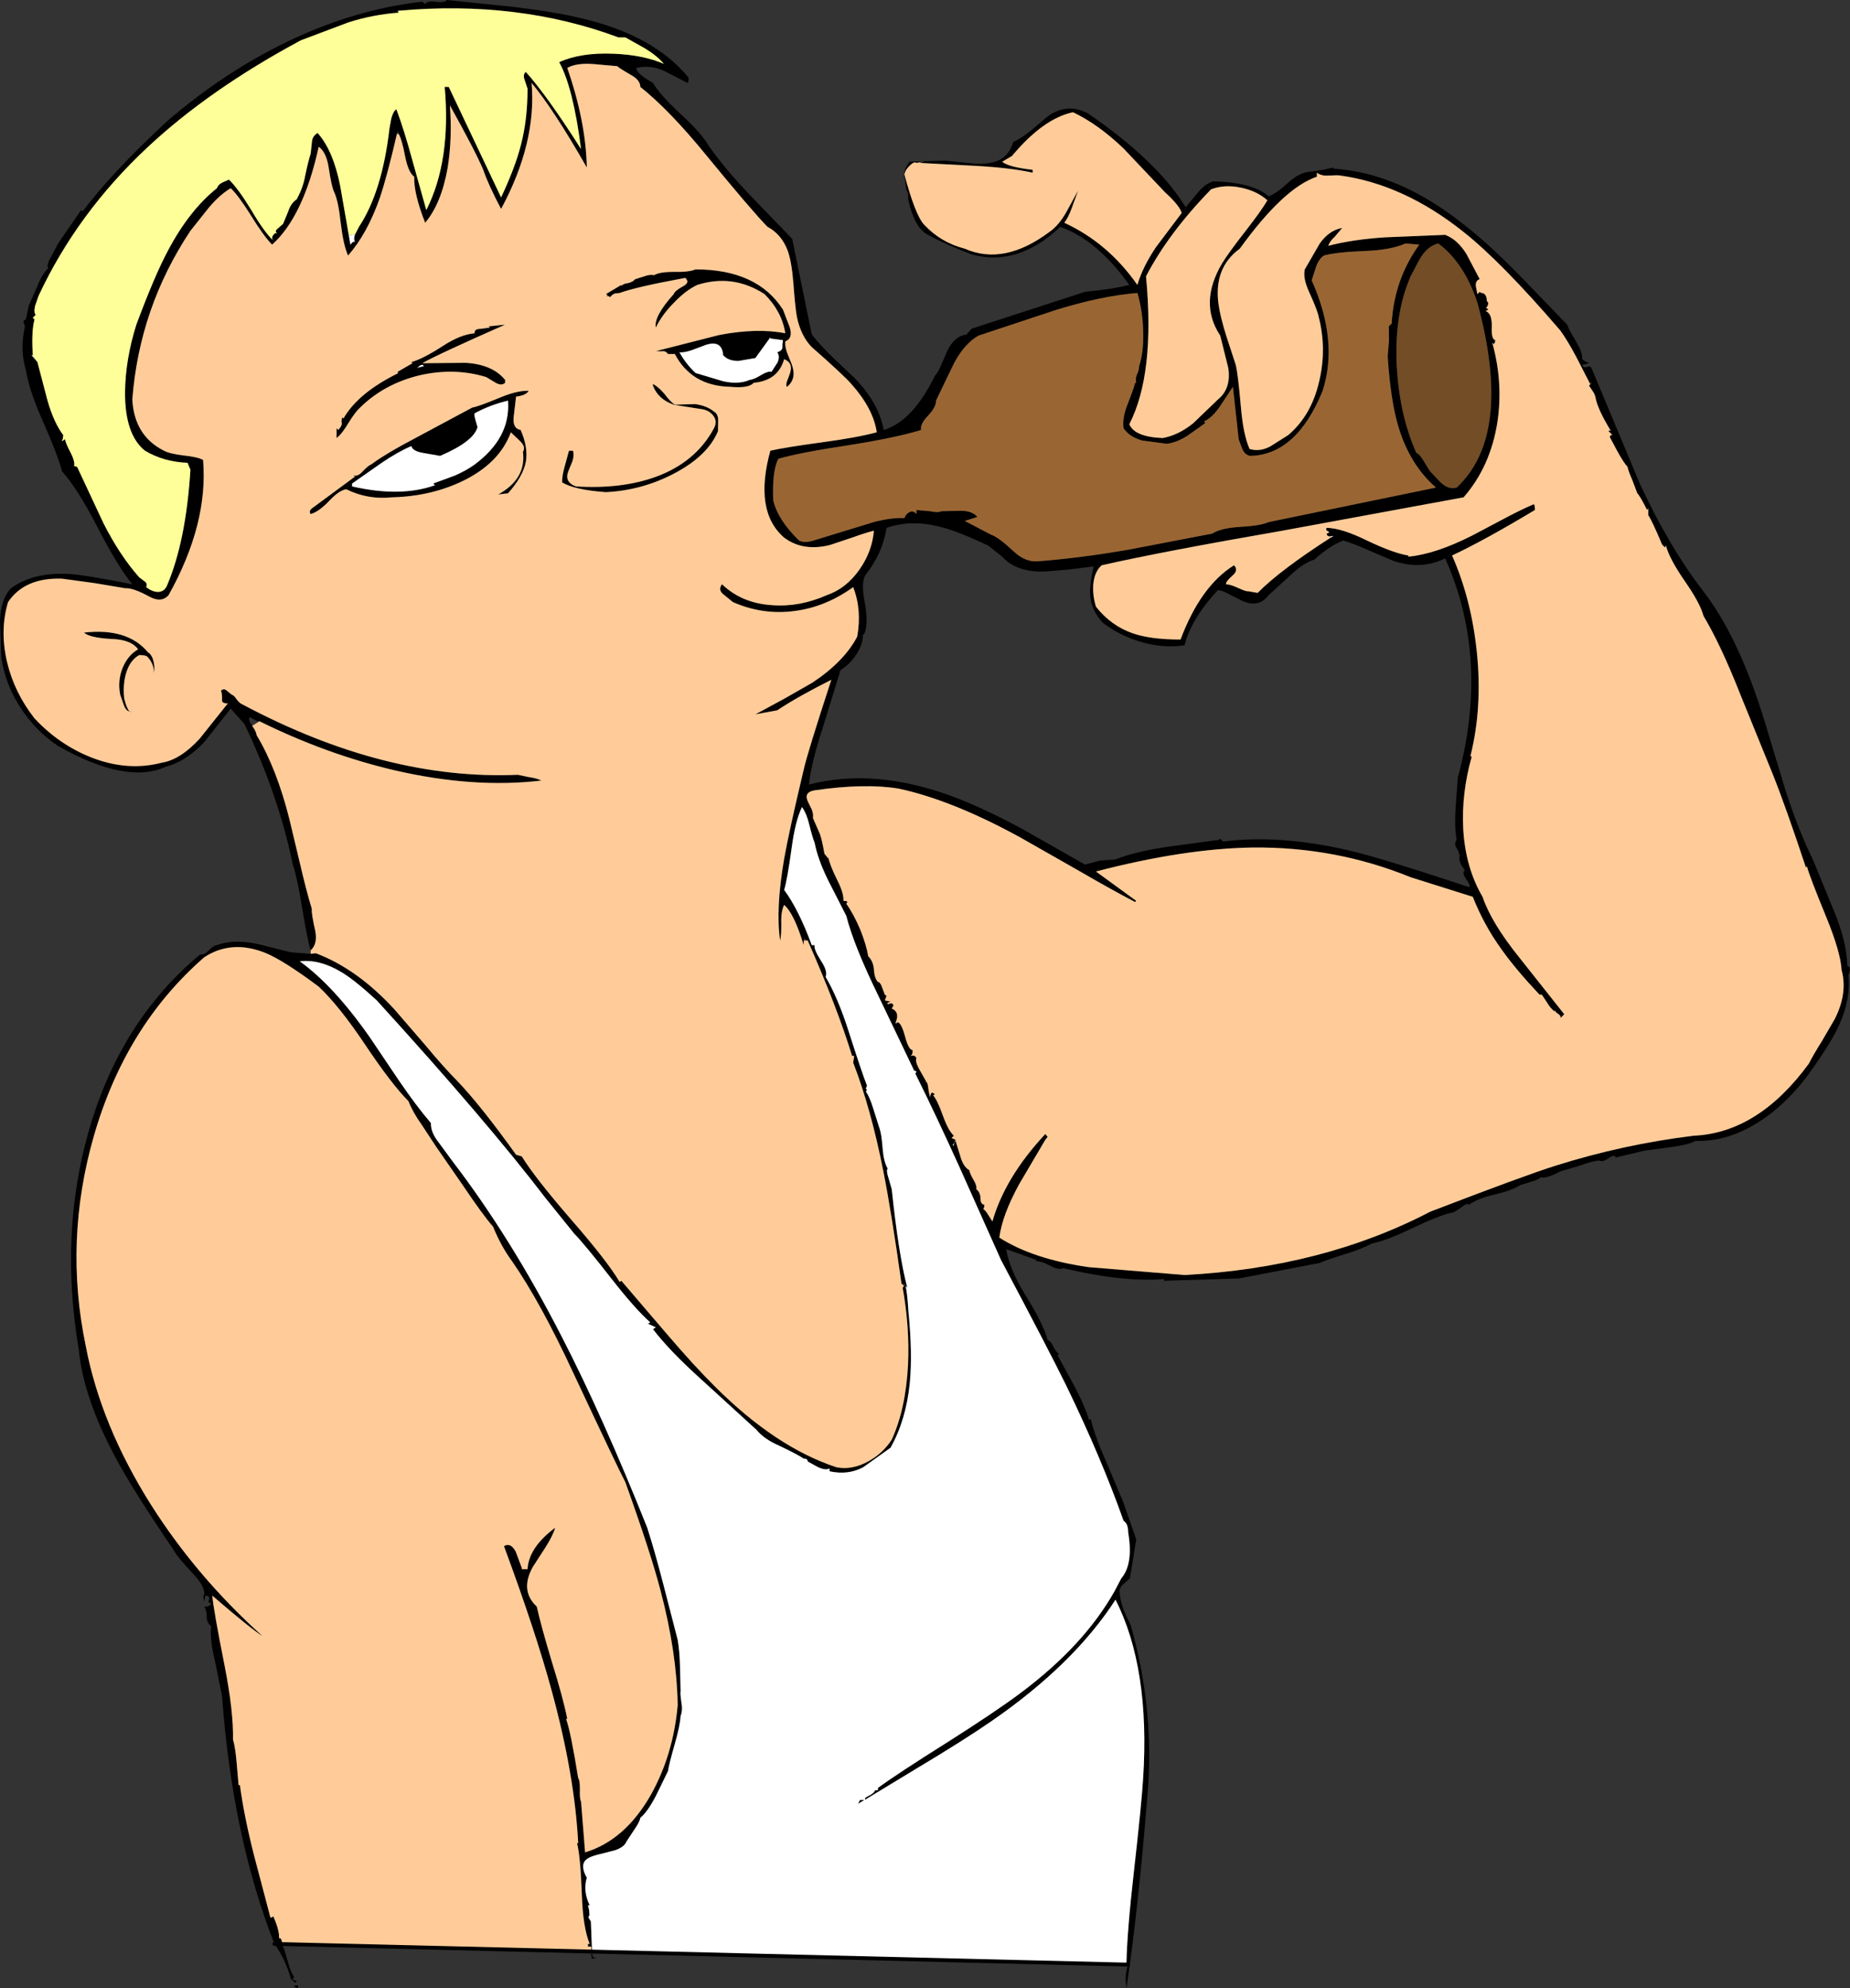
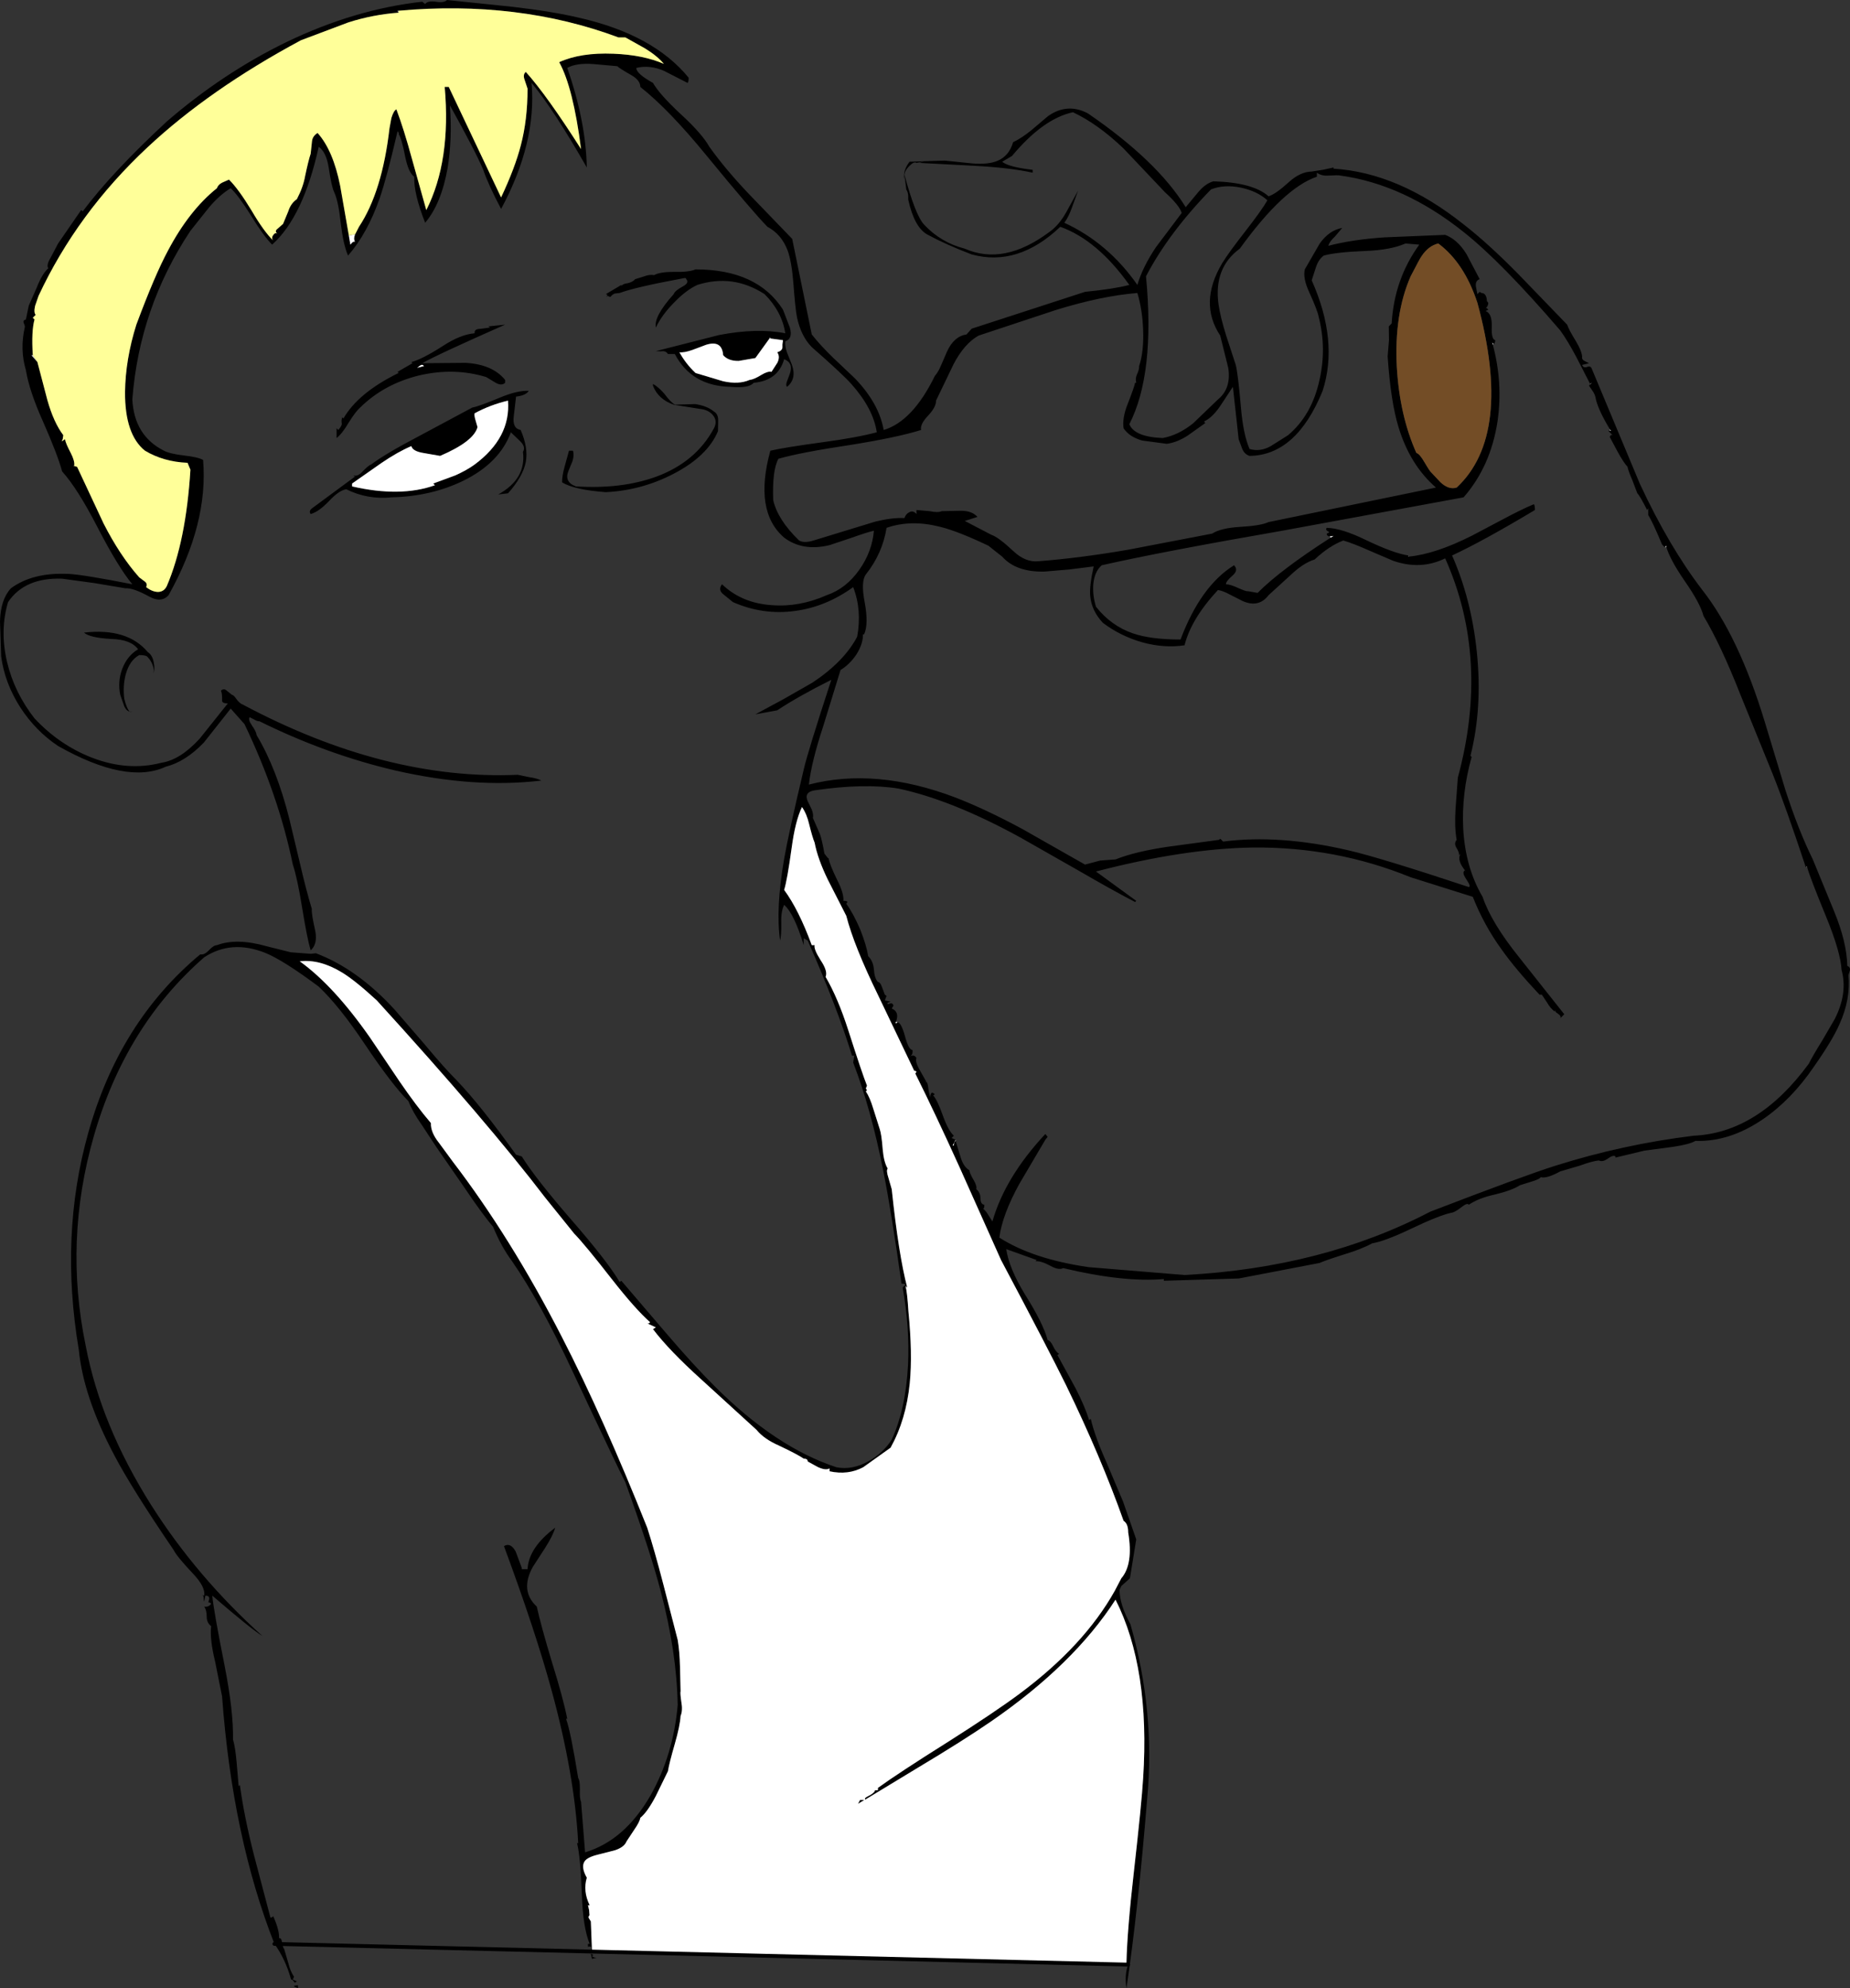
<svg xmlns="http://www.w3.org/2000/svg" height="518.1px" width="482.35px">
  <rect width="100%" height="100%" fill="#333333" stroke="none" />
  <g transform="matrix(1.0, 0.0, 0.0, 1.0, -71.35, -12.95)">
    <path d="M486.0 113.05 L486.4 112.7 485.95 113.0 482.35 106.0 Q480.1 101.75 478.15 99.05 462.85 81.25 452.95 73.4 437.4 61.0 420.85 58.7 420.3 58.55 417.75 58.7 415.9 58.85 414.7 57.95 L414.7 59.0 Q406.05 61.9 394.6 77.75 387.75 82.75 389.05 92.2 389.5 95.45 391.05 100.4 L393.55 108.05 Q394.15 110.5 394.9 119.15 395.5 126.2 397.15 129.95 399.85 130.75 402.6 129.25 L407.2 126.35 Q413.35 121.15 415.35 112.1 417.3 103.7 415.15 95.45 414.9 93.95 412.75 89.2 411.0 85.45 411.55 83.15 L415.45 76.4 Q417.9 72.95 421.3 72.35 L419.4 74.6 Q418.0 75.85 417.7 77.0 424.05 75.35 432.4 74.8 L448.15 74.15 Q451.35 75.35 453.7 79.15 L457.15 85.7 Q456.0 86.05 456.15 87.55 L456.55 89.6 457.15 89.0 457.6 89.3 Q458.65 89.3 458.95 90.65 L459.05 91.5 Q459.65 91.8 459.15 92.75 L458.7 93.35 458.95 93.2 459.4 93.65 458.7 94.0 Q460.4 94.65 460.3 98.05 460.15 101.35 461.2 101.6 461.2 102.35 460.75 102.65 L460.45 102.2 460.55 102.7 Q463.25 112.7 461.8 122.75 460.0 134.5 452.95 142.55 L405.4 151.3 Q374.55 156.65 358.6 160.25 356.7 161.9 356.4 165.25 356.2 168.1 357.1 171.05 361.05 176.05 366.75 178.0 371.4 179.6 379.15 179.6 384.4 165.65 393.1 160.25 394.3 161.5 392.8 162.85 390.9 164.5 391.0 165.2 392.1 165.2 394.35 166.25 396.4 167.15 396.7 167.0 L399.25 167.45 Q405.2 161.45 418.3 153.05 L419.05 152.6 418.05 152.75 Q417.25 152.65 417.25 152.0 418.2 151.7 417.7 151.45 416.85 151.1 417.25 150.5 421.15 150.55 427.75 153.8 434.8 157.15 438.55 157.7 L438.55 158.0 438.6 158.0 Q445.6 157.35 455.2 152.5 L463.15 148.3 Q468.0 145.7 471.25 144.35 471.55 144.5 471.55 145.85 458.2 153.85 449.95 157.7 454.95 169.0 456.4 182.8 457.9 197.35 454.75 209.9 L455.05 210.2 Q452.4 219.65 452.85 228.8 453.4 239.0 457.9 246.65 460.2 253.45 467.55 262.55 L479.2 277.25 478.15 278.3 Q478.5 277.75 477.55 277.1 476.65 276.55 476.85 276.15 L476.65 276.5 Q475.5 275.6 474.75 274.25 L473.35 272.15 472.75 272.15 Q466.45 265.45 462.85 260.35 458.25 254.0 455.35 246.65 L439.15 241.55 Q419.65 233.6 398.05 233.8 380.2 234.05 357.1 240.05 L367.6 247.7 367.3 248.0 Q361.6 245.05 352.45 239.75 L337.5 231.25 Q319.65 221.45 305.65 218.45 296.8 217.0 283.75 218.9 280.9 219.35 281.95 221.75 L283.0 223.9 Q283.5 225.25 283.3 226.1 L285.15 230.35 Q285.7 231.95 286.3 235.4 L287.05 236.35 Q287.35 236.8 287.35 236.45 287.65 238.25 289.65 242.3 291.4 245.75 291.25 247.7 292.2 247.7 292.3 248.0 L292.0 248.45 Q293.85 251.0 295.65 255.2 297.3 259.4 297.7 262.1 299.05 263.45 299.2 265.6 299.35 267.85 300.25 268.85 300.85 268.75 301.45 270.55 L302.05 272.15 302.5 272.45 302.05 273.65 303.55 273.95 302.8 274.25 Q302.55 274.75 303.15 274.55 304.05 274.1 304.3 275.0 L303.85 275.75 Q305.95 276.65 304.95 279.2 L304.9 279.35 304.9 279.65 305.35 279.35 Q306.3 279.35 307.3 282.95 308.25 286.55 309.25 286.55 309.45 287.65 308.65 288.25 309.65 287.6 310.3 288.65 309.9 289.4 310.9 291.35 L312.85 294.8 312.6 295.15 Q313.05 294.45 313.3 295.9 313.6 298.3 313.9 298.85 313.9 297.95 314.35 297.65 L314.7 297.8 315.1 298.1 314.65 298.4 Q315.7 299.5 317.2 303.7 318.6 307.6 320.05 308.9 L319.45 309.5 320.5 309.95 319.75 311.45 320.05 311.45 Q320.05 310.55 320.5 310.25 L321.75 314.3 Q322.5 317.0 324.1 317.9 324.15 318.65 325.2 320.45 326.1 321.95 325.9 322.85 326.95 323.6 327.0 325.3 327.0 326.75 328.0 326.9 328.0 327.85 327.7 327.95 328.45 328.55 329.05 329.6 L330.1 331.25 Q333.4 319.7 343.9 308.45 L344.5 309.2 343.9 309.95 337.15 321.4 Q332.7 329.45 331.9 335.45 340.65 341.05 355.2 343.15 L380.2 345.2 Q416.25 343.3 444.25 328.7 468.7 319.3 476.8 316.75 494.5 311.15 512.95 308.9 529.75 308.15 542.95 290.15 544.0 288.05 546.4 284.2 L549.75 278.45 Q553.15 271.7 551.5 265.7 551.25 261.05 547.5 251.9 543.1 241.2 542.5 238.8 L542.5 238.7 542.2 239.0 Q536.95 223.15 533.5 214.55 L525.1 193.9 Q520.0 180.95 515.5 173.45 514.65 170.15 510.6 164.35 506.75 158.75 505.8 155.45 L505.75 155.15 505.45 155.6 504.7 154.85 Q502.15 148.75 501.1 147.2 L501.1 145.4 500.8 145.85 Q498.9 142.1 498.25 141.5 L496.9 137.95 Q495.85 135.55 495.7 134.6 494.7 133.55 493.05 130.55 L491.05 126.8 Q491.35 126.1 491.8 126.35 L490.75 125.3 491.05 125.0 Q491.05 125.2 491.35 125.25 L491.15 124.9 Q488.2 120.05 487.45 117.05 487.3 115.9 486.7 115.0 L485.65 113.45 486.0 113.05 M307.15 58.4 L307.15 59.75 Q306.7 57.4 308.5 55.1 L312.55 54.95 317.7 54.8 325.0 55.55 Q329.1 55.85 331.45 54.85 334.45 53.6 335.5 50.0 337.65 49.0 340.3 46.85 L344.55 43.25 Q349.6 39.65 355.0 42.5 373.05 54.85 380.5 66.95 L383.7 63.1 Q385.6 60.8 387.7 60.2 398.05 60.5 402.1 64.1 403.95 63.55 407.4 60.4 410.4 57.7 413.35 57.65 L416.25 57.2 419.05 56.6 419.05 56.9 Q436.05 57.95 453.0 71.45 459.25 76.3 467.05 84.2 L479.95 97.55 Q480.4 98.9 482.2 101.8 483.7 104.3 483.85 105.8 483.7 106.6 484.45 107.0 L485.65 107.6 483.85 108.05 Q484.2 108.95 485.2 108.55 486.1 108.2 486.4 109.1 L498.9 139.0 Q506.5 155.35 515.2 166.7 524.65 178.75 531.4 200.8 L536.85 218.8 Q540.25 229.3 544.0 236.9 L549.55 250.4 Q552.85 258.4 553.0 264.65 553.9 265.0 553.65 265.9 L553.3 267.05 Q553.9 273.35 550.95 279.85 549.15 284.0 544.3 290.9 538.45 299.5 531.0 304.6 522.3 310.55 513.4 310.25 511.9 311.15 507.55 311.8 L500.05 312.8 492.55 314.6 492.55 314.3 Q492.0 313.85 490.65 314.8 489.25 315.85 488.2 315.35 486.55 315.5 483.25 316.7 L478.15 318.2 Q474.6 320.15 473.05 319.7 472.9 320.15 471.0 320.75 L467.65 321.8 Q465.55 323.15 461.2 324.2 456.85 325.15 454.3 326.9 454.0 326.3 452.55 327.4 450.7 328.9 449.65 329.0 446.35 329.75 439.15 333.2 432.4 336.4 429.1 336.95 426.4 338.45 421.75 339.85 416.7 341.45 415.45 342.05 L394.35 346.1 374.8 346.7 374.8 346.25 Q364.2 347.15 348.55 343.4 347.4 344.0 345.3 342.85 342.85 341.5 341.35 341.6 L341.65 341.3 333.7 338.45 Q334.45 343.45 338.55 350.2 343.3 357.7 344.5 362.15 345.25 362.3 345.9 363.7 346.65 365.3 347.5 365.75 L347.05 366.05 351.75 374.65 Q354.3 379.6 355.3 383.0 L355.75 382.7 Q356.8 387.2 359.7 393.7 L364.15 404.2 367.6 414.1 365.95 424.25 363.7 426.25 363.3 427.15 363.25 427.25 Q363.25 431.05 366.1 436.25 372.6 458.95 370.45 481.7 368.05 511.0 365.05 531.05 364.5 527.5 365.5 524.9 L365.05 524.45 Q365.25 515.9 367.0 500.6 369.0 482.95 369.4 476.35 371.25 447.65 362.2 429.8 351.25 446.75 329.65 461.6 322.45 466.55 310.65 473.6 L296.95 481.9 Q296.6 481.5 297.7 481.0 299.35 480.2 299.5 479.45 L300.25 479.45 300.25 478.85 Q305.4 475.1 318.45 466.9 330.75 459.1 337.2 454.3 354.0 441.8 362.0 427.5 L363.7 424.25 Q366.9 420.55 365.5 412.25 365.5 410.0 364.3 409.25 358.45 392.75 349.3 373.9 344.65 364.45 332.35 341.3 L321.55 317.15 Q315.25 303.25 310.0 292.7 L310.3 292.25 Q310.2 291.95 309.35 291.95 L309.7 291.95 300.3 272.3 Q294.0 259.4 292.0 251.6 L287.2 242.2 Q284.55 236.75 283.75 232.55 283.15 231.1 282.3 227.65 281.7 225.05 280.45 223.25 278.7 226.85 277.75 233.95 276.6 242.3 275.8 244.85 279.6 250.0 283.0 259.25 L283.75 259.25 Q283.45 260.2 285.3 263.15 287.25 266.05 286.6 267.5 289.8 272.95 292.5 281.35 296.25 293.05 297.4 295.85 L297.1 296.6 297.4 297.05 297.1 297.35 Q298.15 298.9 299.05 301.9 L300.7 307.1 Q301.2 308.5 301.5 312.5 301.8 315.85 302.8 317.45 302.35 317.95 303.0 319.9 L303.85 322.85 Q305.65 339.95 307.9 348.5 L307.45 348.05 Q307.9 349.75 308.2 354.65 309.3 365.75 308.55 373.4 307.6 382.9 303.55 390.2 L296.4 395.3 Q292.45 397.4 287.65 396.35 L287.65 395.6 Q286.6 396.2 284.5 395.2 L281.95 393.8 Q281.95 393.05 280.9 393.05 279.4 392.0 274.45 389.65 270.55 387.95 268.6 385.55 L254.35 372.55 Q245.8 364.85 241.6 359.3 L242.35 358.85 240.1 357.8 Q240.55 357.95 240.85 357.5 237.0 354.1 230.85 346.25 223.75 337.15 221.05 334.4 L213.55 325.1 Q198.3 305.15 169.6 273.65 163.9 268.4 160.5 266.35 154.75 262.85 149.5 263.45 158.35 269.8 167.8 283.3 L175.45 294.65 Q180.0 301.3 183.7 305.6 183.6 308.0 185.8 310.75 L189.4 315.65 Q204.55 335.45 217.8 361.25 228.55 382.1 240.1 411.05 241.95 416.75 244.3 425.8 L248.05 440.3 Q248.55 443.3 248.65 447.35 L248.8 453.65 Q248.65 454.15 249.0 456.5 249.4 458.65 248.8 460.1 248.65 462.65 247.3 467.35 245.8 472.55 245.5 474.5 L242.35 480.95 Q240.15 485.15 238.3 486.65 238.15 487.7 236.65 489.85 L234.7 492.8 Q234.1 494.3 231.7 495.1 L227.2 496.25 Q224.55 496.9 223.8 497.95 222.75 499.45 224.35 502.25 223.3 505.75 225.1 509.45 L224.65 509.45 224.95 510.7 225.05 512.05 Q224.7 512.35 224.85 512.75 L225.4 513.65 225.7 521.3 Q225.4 521.2 225.55 520.55 225.55 520.0 224.65 520.25 L224.65 519.5 225.1 519.5 Q223.35 515.3 223.05 506.6 222.7 496.75 221.8 493.25 L222.1 493.25 Q221.2 475.55 215.2 453.55 211.0 438.1 202.75 415.85 204.45 414.8 205.8 417.25 L207.4 421.55 207.4 421.85 208.9 421.85 Q209.2 416.2 216.1 411.05 215.55 413.05 213.55 416.2 L210.25 421.3 Q206.85 427.45 211.3 431.6 212.35 436.4 215.25 446.05 218.2 455.5 219.25 460.85 L218.95 460.85 218.95 460.9 Q220.15 464.15 222.1 476.3 222.55 476.8 222.55 479.2 222.45 481.7 222.85 482.45 L223.9 495.65 Q234.3 492.5 241.05 480.65 246.9 470.2 248.05 457.25 247.8 443.45 243.6 427.55 241.15 418.0 234.4 399.2 232.3 395.2 220.75 370.55 212.25 352.25 204.85 341.6 202.0 337.75 199.9 332.6 197.2 329.5 192.25 322.15 L185.05 311.75 181.3 306.05 Q178.95 302.75 177.85 299.9 173.5 295.55 166.5 285.1 159.85 275.15 154.45 270.05 145.2 263.15 140.5 261.25 131.7 257.75 124.6 262.4 104.05 280.3 95.8 309.05 88.0 336.25 93.7 363.65 97.65 384.4 110.8 405.2 122.65 423.85 139.75 439.25 137.05 437.65 126.7 428.75 127.05 432.65 129.9 446.95 132.25 458.9 132.1 466.25 132.7 468.25 133.05 472.25 L133.55 478.1 133.6 478.4 133.9 478.1 Q134.95 486.05 137.55 496.3 L141.85 512.6 Q142.15 512.75 142.6 512.3 144.25 516.05 144.1 518.0 144.7 517.9 144.85 518.95 L144.95 519.55 Q145.15 520.5 145.45 520.85 L146.55 524.6 Q147.05 526.65 148.0 528.05 L147.7 528.8 148.75 529.25 148.35 529.55 Q148.15 529.6 148.0 529.4 147.6 528.7 147.25 528.8 145.75 523.4 142.9 519.5 131.95 491.65 129.25 455.0 L127.45 446.0 Q126.0 440.05 126.4 436.7 125.25 435.8 125.25 434.3 125.25 432.55 124.6 431.6 125.8 431.8 126.4 430.85 125.95 430.4 125.65 430.55 L125.85 429.85 Q126.15 428.75 124.9 428.75 L124.6 430.25 Q124.45 430.1 124.45 429.35 124.45 428.8 124.1 428.6 L124.6 428.75 Q124.95 426.5 121.75 423.1 117.45 418.55 116.65 416.9 105.75 400.9 101.25 392.35 93.1 377.05 91.9 364.7 86.85 334.85 94.35 308.2 102.45 279.2 123.55 261.65 124.6 261.85 125.8 260.6 127.05 259.25 127.9 259.25 133.05 257.3 140.95 259.55 L147.15 261.1 152.35 261.5 152.45 261.5 153.7 261.35 Q164.55 265.45 174.25 276.05 L182.2 285.25 Q187.15 291.2 190.45 294.5 196.65 300.95 205.9 313.85 L207.4 314.3 Q210.85 319.9 220.35 330.85 229.75 341.65 232.9 347.0 L233.35 346.7 244.9 360.2 Q252.25 368.8 257.7 374.2 273.6 390.1 289.45 395.3 293.55 396.1 297.85 393.7 301.6 391.6 303.85 388.1 307.5 380.15 308.1 368.65 308.55 358.7 306.7 348.5 L307.05 348.1 307.45 347.75 Q307.35 347.45 306.4 347.45 303.75 328.6 301.65 318.1 298.45 301.9 293.8 289.85 L294.05 288.15 294.1 288.05 293.5 288.05 Q289.65 275.5 281.95 258.05 L280.9 257.45 280.9 258.05 280.9 259.25 Q278.4 251.0 275.8 248.75 274.95 250.45 275.05 253.45 275.1 256.75 274.75 258.05 273.55 249.85 275.8 236.75 277.0 229.9 280.9 213.5 281.85 209.2 288.1 190.1 279.4 194.45 274.0 198.05 L268.3 199.1 275.7 195.1 283.15 190.85 Q291.45 185.35 294.85 178.85 296.1 171.85 293.8 165.95 286.65 171.1 278.65 172.15 270.3 173.3 262.45 169.85 L260.05 167.9 Q258.45 166.7 259.6 165.2 264.75 170.15 272.65 170.65 279.75 171.2 286.9 168.05 292.0 166.3 295.45 161.35 298.75 156.65 299.2 151.25 297.25 151.7 293.5 153.05 L287.65 155.0 Q280.65 156.7 275.8 153.05 267.85 146.2 272.2 130.4 275.85 129.55 285.75 128.2 294.7 127.0 299.95 125.6 299.05 119.45 293.35 113.05 291.1 110.5 283.0 103.4 280.2 100.55 279.15 95.65 278.7 93.4 278.2 86.65 277.75 81.05 276.7 78.2 275.1 74.0 271.45 72.05 267.6 68.15 255.45 53.35 245.85 41.6 238.3 35.6 238.3 33.85 235.9 32.5 232.75 30.7 232.3 30.2 L226.15 29.65 Q221.65 29.3 219.25 30.65 224.1 44.6 224.35 56.6 215.8 41.6 209.95 34.55 211.3 50.15 202.0 67.4 198.6 60.95 197.35 57.2 195.25 52.25 188.65 40.4 189.3 49.15 188.05 56.75 186.4 66.05 182.2 71.0 179.2 63.4 179.35 59.0 177.85 57.95 177.0 53.8 176.1 49.1 175.3 47.9 175.45 47.6 175.0 47.15 L174.85 47.8 Q172.2 59.2 170.35 64.6 167.1 73.85 162.1 79.55 160.9 76.9 160.2 71.2 159.6 65.45 158.5 63.05 157.8 61.7 157.05 56.6 156.4 52.55 154.45 51.2 150.45 69.4 142.3 76.7 140.1 74.5 136.75 69.05 133.45 63.8 131.5 62.0 128.7 63.65 125.85 67.0 L121.0 73.1 Q107.7 93.1 105.85 117.05 106.35 126.5 114.1 130.4 115.6 131.2 119.35 131.65 122.95 132.05 124.3 132.8 125.7 149.45 115.3 168.05 113.4 170.15 110.25 168.4 106.05 166.1 104.05 166.25 L96.0 164.9 87.55 163.75 Q77.8 163.4 73.45 169.85 71.25 177.25 73.2 185.5 75.1 193.45 80.35 200.15 86.85 207.1 95.35 210.4 104.7 214.0 113.5 211.7 118.35 210.95 123.4 205.45 L130.75 196.25 Q129.15 196.25 129.25 195.4 129.3 193.6 128.95 192.95 129.7 192.2 130.5 192.95 L131.8 194.0 Q132.3 194.05 133.05 195.2 133.9 196.3 134.65 196.55 171.85 216.35 206.35 214.85 L209.25 215.45 Q211.35 215.75 212.5 216.35 194.95 218.45 174.3 213.7 156.4 209.5 139.0 200.9 138.45 200.95 137.65 200.45 L136.45 199.85 Q136.0 200.45 136.95 201.85 L137.1 202.1 Q138.15 203.55 138.25 204.5 143.5 213.25 146.8 226.4 L149.5 237.7 Q151.15 244.85 152.65 249.8 152.5 250.9 153.55 255.55 154.2 258.95 152.35 260.6 151.45 257.6 150.15 249.65 148.9 241.85 147.7 238.25 143.95 220.1 135.1 201.65 L131.5 197.6 124.5 206.45 Q119.7 211.45 114.55 212.75 104.4 217.45 86.5 207.35 80.65 203.45 76.65 197.3 72.55 190.9 71.65 183.95 L71.35 174.85 Q71.5 169.15 74.2 166.25 79.9 162.05 89.25 162.5 93.1 162.7 105.85 165.2 102.15 160.75 96.7 150.2 91.5 140.15 87.55 135.8 86.4 131.5 82.5 122.65 79.0 114.85 78.1 109.4 76.5 104.0 77.8 98.3 77.95 98.05 77.55 97.15 77.25 96.4 78.1 96.2 L78.85 92.6 80.95 87.85 Q82.3 84.35 83.95 82.85 83.35 82.1 84.6 80.0 L86.5 76.4 92.5 67.7 92.95 68.0 Q100.45 57.95 114.85 44.6 129.45 32.0 145.95 23.95 163.8 15.35 181.45 13.4 L182.2 14.0 Q182.85 13.1 184.95 13.4 187.15 13.75 187.9 12.95 L205.2 14.75 Q215.5 15.95 222.45 17.6 241.75 22.0 250.9 33.2 250.9 34.4 250.6 34.55 L244.45 31.4 Q240.7 29.8 237.25 30.65 237.25 32.15 241.6 34.55 243.3 37.55 248.85 42.7 254.4 47.8 256.3 51.2 260.5 57.1 266.8 63.7 L277.9 75.2 283.0 100.1 Q285.1 102.8 288.55 106.15 L294.25 111.55 Q300.55 118.1 301.75 125.0 309.3 122.75 315.1 110.9 316.0 109.9 316.8 107.95 L318.25 104.6 Q320.05 100.6 323.35 100.1 L324.7 98.6 354.25 89.0 Q361.8 88.25 365.8 87.2 357.45 75.5 347.8 72.05 336.75 82.55 324.7 79.25 318.0 76.7 313.2 74.1 309.75 72.25 308.15 64.95 L308.15 64.05 Q308.1 62.95 307.65 62.35 L307.15 58.4 Q310.0 69.05 312.3 71.5 316.65 76.15 322.9 77.75 333.1 82.25 344.95 73.4 347.35 71.75 349.3 68.35 L352.45 62.6 350.85 67.0 Q349.95 69.55 348.85 71.0 360.25 76.25 367.9 87.2 369.25 82.55 372.75 77.35 L379.45 68.45 Q378.9 66.5 375.1 63.05 L364.3 51.65 Q357.6 45.25 351.1 42.2 343.35 43.85 335.2 53.6 L332.65 55.1 Q334.35 56.5 340.6 57.2 L340.6 57.95 Q334.75 56.65 325.3 56.15 L311.05 55.4 312.2 55.05 310.3 55.4 Q309.7 54.95 308.5 56.15 307.35 57.25 307.15 58.4 M414.45 82.6 L413.35 86.0 Q420.4 101.8 416.2 114.8 409.35 131.6 397.15 131.75 395.85 131.35 395.25 129.95 L394.3 127.4 393.85 123.2 392.8 113.75 389.4 118.9 Q387.3 121.9 385.3 122.75 L385.6 123.2 380.95 126.5 Q378.1 128.3 375.55 128.6 L369.15 127.75 Q365.8 126.8 364.3 124.55 363.9 121.85 365.4 118.15 367.15 113.65 367.3 112.7 L367.6 112.7 Q367.3 111.65 367.8 110.5 368.4 109.25 368.35 108.35 369.6 104.65 369.4 99.05 369.25 93.85 367.9 89.3 358.6 90.05 346.75 93.7 L326.5 100.4 Q322.75 102.5 319.95 107.9 L315.4 117.35 Q315.45 119.0 313.3 121.3 311.2 123.5 311.5 125.0 305.25 126.95 293.05 128.9 280.05 130.85 274.3 132.5 272.65 135.55 272.95 143.3 274.15 148.45 279.7 153.8 281.05 154.55 283.45 153.8 L299.65 148.85 Q304.05 147.8 307.15 147.95 307.6 146.8 308.4 146.45 309.4 145.85 310.3 146.9 L310.3 145.85 313.75 146.15 Q315.9 146.6 316.9 146.15 L321.75 146.05 Q324.75 146.0 326.2 147.65 L322.9 148.7 329.8 152.3 Q331.65 152.9 335.55 156.55 338.7 159.55 342.1 159.2 353.05 158.35 365.5 156.2 L387.4 152.0 Q389.65 150.55 394.65 150.25 400.05 149.95 402.1 149.0 L445.75 140.0 Q439.0 134.15 436.0 124.3 433.95 117.65 433.15 105.8 L433.5 101.6 433.45 98.0 434.2 97.25 Q434.85 85.75 441.4 76.7 L437.8 76.4 Q433.95 78.1 427.35 78.35 419.7 78.65 416.5 79.55 415.15 80.5 414.45 82.6 M442.0 79.7 Q441.6 80.2 439.15 84.95 434.8 94.85 435.55 108.7 436.3 121.3 440.65 131.0 441.45 131.15 442.75 133.4 444.15 135.8 444.55 136.1 L446.95 138.65 Q449.1 140.65 451.15 140.0 465.9 126.25 456.55 91.85 453.1 81.4 446.35 76.4 443.8 77.0 442.0 79.7 M401.8 65.15 Q399.15 62.75 394.9 61.85 390.55 60.95 387.1 62.3 376.0 73.7 370.15 84.95 372.55 110.3 365.8 123.5 367.15 126.8 374.5 127.1 378.6 126.35 382.45 123.25 L388.9 117.05 Q392.4 114.2 391.6 108.85 L389.5 100.4 Q383.85 91.9 390.0 81.55 391.75 78.7 396.1 73.15 400.3 67.75 401.8 65.15 M355.6 168.25 Q355.35 165.8 356.5 160.55 L350.1 161.35 343.6 161.9 Q336.25 162.05 332.65 158.0 L329.05 155.15 Q320.95 151.3 316.35 150.2 308.8 148.3 302.5 150.5 301.45 157.15 297.1 162.65 295.75 164.5 296.8 169.9 297.85 175.6 296.65 178.25 L296.35 178.25 Q296.4 180.65 294.7 183.4 292.95 186.05 290.5 187.55 L286.0 202.15 Q282.9 211.55 282.25 217.4 299.7 212.9 320.4 220.75 328.2 223.75 337.95 229.0 L354.25 238.25 358.2 237.2 362.2 236.9 Q367.35 234.85 375.85 233.6 L389.2 231.8 389.5 231.5 390.25 232.25 Q404.95 230.35 423.0 234.55 431.4 236.5 454.3 244.1 454.9 243.95 453.9 242.45 452.8 240.8 452.95 240.5 452.8 240.2 453.25 239.75 L453.55 240.05 Q451.05 237.1 452.2 235.4 L451.75 235.85 Q451.9 235.15 451.05 233.8 450.4 232.7 451.15 231.8 450.55 228.7 450.85 223.75 L451.45 215.6 Q459.85 184.6 448.15 158.45 441.75 161.6 434.5 159.05 L428.2 156.35 Q424.15 154.55 421.6 153.8 417.9 155.2 414.1 158.75 411.15 159.65 407.8 162.85 L402.1 168.05 Q399.55 171.4 395.4 169.6 L392.05 167.9 Q390.1 166.85 388.9 166.7 381.9 174.25 380.2 181.1 374.95 181.9 369.25 180.35 363.55 178.75 358.9 175.25 355.95 172.1 355.6 168.25 M249.05 85.55 Q237.15 87.75 232.9 89.3 L231.6 89.45 Q230.85 89.8 230.5 90.35 L229.75 90.05 229.35 90.35 229.5 90.2 Q229.95 89.65 229.3 89.6 L233.35 87.2 233.35 87.5 Q233.7 86.9 235.0 86.75 236.35 86.45 236.95 85.7 L239.2 85.0 Q240.75 84.4 241.9 84.65 243.3 83.8 247.0 83.8 250.95 83.9 252.7 83.15 268.8 83.15 275.5 93.65 L277.3 98.35 Q278.1 101.2 276.1 101.9 275.95 103.15 276.6 104.95 L277.8 107.95 Q279.15 111.65 276.55 113.75 276.15 113.35 276.55 112.3 L277.3 110.3 Q278.25 107.5 275.8 106.55 274.2 112.15 267.85 112.7 266.65 114.2 261.7 113.75 251.65 113.5 247.3 105.2 L245.5 105.2 Q244.95 104.3 243.75 104.5 L242.35 104.45 258.85 100.25 Q268.75 98.35 276.1 99.8 275.2 94.1 270.7 89.6 262.45 84.25 253.15 87.2 250.15 88.6 247.0 91.9 243.9 95.05 242.35 98.3 241.75 95.45 247.0 89.6 247.3 88.7 249.45 87.55 251.1 86.65 250.3 85.7 L250.2 85.75 Q250.45 85.4 249.85 85.4 L249.05 85.55 M163.95 74.0 L164.95 72.05 Q171.0 62.9 172.9 46.4 L173.4 43.7 Q174.0 41.75 174.7 41.45 176.65 46.6 178.8 54.5 L182.5 67.7 Q189.0 54.85 187.3 35.6 L188.35 35.6 202.0 64.4 Q205.65 56.65 207.15 50.8 208.9 44.15 208.9 36.05 L208.15 33.8 Q207.6 32.35 208.45 31.7 213.9 37.75 222.85 51.8 220.8 35.75 217.15 29.15 222.75 26.6 231.3 26.95 239.05 27.25 244.45 29.6 242.7 27.5 239.5 25.55 L234.4 22.7 232.6 22.7 Q206.45 12.95 175.25 15.75 L175.0 15.8 175.3 16.25 Q168.55 16.75 162.15 18.8 L149.8 23.45 Q125.95 36.25 109.8 51.35 91.45 68.5 81.4 90.05 L80.5 92.65 Q80.1 94.4 80.65 95.0 L79.9 95.75 80.35 96.2 Q79.5 99.25 79.9 105.5 79.6 105.65 79.3 105.2 L81.1 107.3 83.7 117.2 Q85.35 123.05 87.85 126.35 L87.7 127.4 87.45 127.85 87.55 127.9 88.3 127.4 Q88.45 128.45 89.8 131.0 90.9 133.15 90.7 134.3 L90.4 134.3 91.45 134.6 98.35 149.35 Q102.6 157.7 107.65 163.4 L109.05 164.45 Q109.9 165.05 109.45 165.95 111.0 167.15 112.5 167.2 114.1 167.2 114.85 165.65 119.85 154.0 121.0 135.35 L120.25 133.55 Q114.0 133.3 109.15 130.4 103.9 126.2 103.95 115.15 104.05 106.6 106.9 97.55 111.75 84.55 115.15 78.25 120.7 67.75 127.9 62.0 128.2 61.1 129.25 60.55 L131.05 59.75 Q133.5 62.15 136.9 67.75 140.15 73.3 142.6 75.65 142.0 75.0 142.6 74.2 143.1 73.45 143.65 73.85 142.95 73.25 143.55 72.7 L145.15 71.3 146.5 68.05 Q147.15 65.95 148.75 64.85 150.4 61.7 150.9 58.85 151.75 54.8 152.35 53.0 L152.7 49.75 Q152.85 48.4 154.15 47.6 158.2 52.1 160.05 61.4 L162.3 74.3 162.7 76.7 163.2 76.15 Q163.5 75.85 163.9 75.95 163.45 75.1 163.95 74.0 M175.0 109.85 L178.9 107.6 178.6 107.3 Q181.45 106.55 186.75 103.15 191.4 100.1 195.1 99.8 194.95 98.65 196.6 98.65 L199.15 98.3 198.7 98.0 203.05 97.55 Q185.05 105.5 181.45 107.6 L192.75 107.5 Q199.75 107.9 203.05 111.95 L203.05 112.7 Q202.05 113.65 200.35 112.55 L198.1 111.2 Q189.7 108.65 180.55 110.8 171.45 113.05 165.25 119.15 164.05 120.2 162.25 123.1 160.5 126.05 159.1 127.1 L159.1 124.55 159.55 125.0 Q160.6 123.8 160.45 123.25 160.3 122.45 160.6 121.7 L160.9 122.0 Q164.7 115.35 175.15 110.2 L175.3 110.15 175.0 109.85 M241.6 113.0 Q243.0 113.75 244.6 115.6 246.15 117.7 247.3 118.4 L252.6 118.25 Q255.7 118.7 257.5 120.2 258.6 120.8 258.6 122.5 L258.55 125.3 Q255.85 131.8 247.0 136.4 238.65 140.75 229.3 141.2 221.1 140.6 217.9 138.65 217.9 136.9 218.55 134.6 L219.7 130.4 220.75 130.4 Q221.1 131.6 220.6 133.15 L219.55 135.7 Q218.4 138.55 221.5 139.7 233.35 140.45 242.35 137.2 252.75 133.4 257.5 124.55 258.45 122.75 257.35 121.3 256.35 119.95 254.5 119.6 L247.15 118.45 Q242.95 117.05 241.6 113.45 L241.6 113.0 M205.9 116.3 L205.3 121.45 Q204.9 124.6 207.1 125.0 209.1 129.55 208.45 133.3 207.7 137.15 203.8 141.5 L201.25 141.8 Q208.6 137.75 207.7 130.7 208.5 129.4 206.95 127.9 L204.55 125.6 Q201.6 133.6 192.1 138.25 183.75 142.3 173.5 142.55 167.2 143.2 161.65 140.45 159.85 140.65 157.2 143.45 154.45 146.35 152.35 146.9 151.8 146.15 152.65 145.45 L163.9 137.15 163.45 136.85 Q164.65 137.2 165.9 135.8 167.5 134.15 168.1 134.0 171.9 131.15 180.4 126.7 L194.5 119.15 Q196.2 118.85 201.6 116.6 206.25 114.65 209.2 114.8 208.5 116.0 205.9 116.3 M275.35 102.7 L275.5 101.6 272.2 101.15 272.2 100.85 268.3 106.25 263.95 107.0 Q261.25 107.05 259.9 105.5 259.6 101.5 255.45 102.8 L251.85 104.15 Q249.7 104.9 248.5 104.75 250.15 107.75 252.7 110.15 L259.9 112.3 Q263.95 113.2 266.8 111.95 267.9 111.85 269.85 110.65 271.6 109.6 272.5 109.85 L274.05 107.45 Q274.8 105.85 274.0 104.75 275.25 104.35 275.35 103.55 L275.35 102.7 M180.1 108.8 L181.9 108.35 Q181.5 107.8 180.9 108.2 L180.1 108.8 M195.1 120.65 Q194.95 121.15 195.3 122.35 L195.85 124.25 Q194.85 128.0 186.1 131.75 L181.8 131.0 Q178.95 130.55 178.6 129.2 175.05 130.7 170.8 133.6 L163.15 138.95 163.15 139.7 Q175.75 142.6 184.75 139.4 L184.3 138.95 190.0 136.85 Q193.05 135.5 195.1 134.0 204.55 127.0 203.8 117.35 199.15 118.45 195.1 120.65 M93.25 177.8 Q104.55 176.5 109.9 182.9 111.1 183.65 111.45 185.65 111.8 187.45 111.35 188.4 111.6 187.75 111.25 186.55 110.8 185.15 109.9 184.25 109.6 183.65 107.65 183.65 105.1 185.05 104.1 188.8 103.35 191.75 103.75 195.05 104.35 197.45 105.1 198.35 L105.85 198.35 Q104.55 198.7 103.75 197.0 L102.7 194.0 Q102.0 190.55 103.2 187.3 104.5 183.85 107.35 182.15 105.55 179.6 100.35 179.45 94.75 179.15 93.25 177.8 M142.9 519.5 L144.95 519.55 142.9 519.5 M295.6 482.0 L296.7 482.0 295.05 483.0 295.6 482.0 M225.7 522.65 Q226.0 523.1 226.9 523.1 L225.7 523.4 225.4 522.05 226.05 522.4 225.7 522.65 M149.05 530.3 L149.05 531.05 148.0 530.6 Q148.0 530.4 148.35 530.35 L148.4 530.35 149.05 530.3" fill="#000000" fill-rule="evenodd" stroke="none" />
    <path d="M485.95 113.0 L486.4 112.7 486.0 113.05 485.95 113.0 M491.15 124.9 L491.35 125.25 Q491.05 125.2 491.05 125.0 L491.15 124.9 M505.45 155.6 L505.75 155.15 505.8 155.45 505.45 155.6 M542.2 239.0 L542.5 238.7 542.5 238.8 542.2 239.0 M320.5 310.25 Q320.05 310.55 320.05 311.45 L319.75 311.45 320.5 309.95 320.5 310.25 M305.35 279.35 L304.9 279.65 304.9 279.35 304.95 279.2 305.35 279.35 M438.6 158.0 L438.55 158.0 438.55 157.7 438.6 158.0 M418.05 152.75 L419.05 152.6 418.3 153.05 418.05 152.75 M460.55 102.7 L460.45 102.2 460.75 102.65 460.55 102.7 M365.5 524.9 L225.6 521.5 225.7 521.3 225.4 513.65 224.85 512.75 Q224.7 512.35 225.05 512.05 L224.95 510.7 224.65 509.45 225.1 509.45 Q223.3 505.75 224.35 502.25 222.75 499.45 223.8 497.95 224.55 496.9 227.2 496.25 L231.7 495.1 Q234.1 494.3 234.7 492.8 L236.65 489.85 Q238.15 487.7 238.3 486.65 240.15 485.15 242.35 480.95 L245.5 474.5 Q245.8 472.55 247.3 467.35 248.65 462.65 248.8 460.1 249.4 458.65 249.0 456.5 248.65 454.15 248.8 453.65 L248.65 447.35 Q248.55 443.3 248.05 440.3 L244.3 425.8 Q241.95 416.75 240.1 411.05 228.55 382.1 217.8 361.25 204.55 335.45 189.4 315.65 L185.8 310.75 Q183.6 308.0 183.7 305.6 180.0 301.3 175.45 294.65 L167.8 283.3 Q158.35 269.8 149.5 263.45 154.75 262.85 160.5 266.35 163.9 268.4 169.6 273.65 198.3 305.15 213.55 325.1 L221.05 334.4 Q223.75 337.15 230.85 346.25 237.0 354.1 240.85 357.5 240.55 357.95 240.1 357.8 L242.35 358.85 241.6 359.3 Q245.8 364.85 254.35 372.55 L268.6 385.55 Q270.55 387.95 274.45 389.65 279.4 392.0 280.9 393.05 281.95 393.05 281.95 393.8 L284.5 395.2 Q286.6 396.2 287.65 395.6 L287.65 396.35 Q292.45 397.4 296.4 395.3 L303.55 390.2 Q307.6 382.9 308.55 373.4 309.3 365.75 308.2 354.65 307.9 349.75 307.45 348.05 L307.9 348.5 Q305.65 339.95 303.85 322.85 L303.0 319.9 Q302.35 317.95 302.8 317.45 301.8 315.85 301.5 312.5 301.2 308.5 300.7 307.1 L299.05 301.9 Q298.15 298.9 297.1 297.35 L297.4 297.05 297.1 296.6 297.4 295.85 Q296.25 293.05 292.5 281.35 289.8 272.95 286.6 267.5 287.25 266.05 285.3 263.15 283.45 260.2 283.75 259.25 L283.0 259.25 Q279.6 250.0 275.8 244.85 276.6 242.3 277.75 233.95 278.7 226.85 280.45 223.25 281.7 225.05 282.3 227.65 283.15 231.1 283.75 232.55 284.55 236.75 287.2 242.2 L292.0 251.6 Q294.0 259.4 300.3 272.3 L309.7 291.95 309.35 291.95 Q310.2 291.95 310.3 292.25 L310.0 292.7 Q315.25 303.25 321.55 317.15 L332.35 341.3 Q344.65 364.45 349.3 373.9 358.45 392.75 364.3 409.25 365.5 410.0 365.5 412.25 366.9 420.55 363.7 424.25 L362.0 427.5 Q354.0 441.8 337.2 454.3 330.75 459.1 318.45 466.9 305.4 475.1 300.25 478.85 L300.25 479.45 299.5 479.45 Q299.35 480.2 297.7 481.0 296.6 481.5 296.95 481.9 L310.65 473.6 Q322.45 466.55 329.65 461.6 351.25 446.75 362.2 429.8 371.25 447.65 369.4 476.35 369.0 482.95 367.0 500.6 365.25 515.9 365.05 524.45 L365.5 524.9 M163.95 74.0 Q163.45 75.1 163.9 75.95 163.5 75.85 163.2 76.15 L162.7 76.7 162.3 74.3 163.95 74.0 M81.1 107.3 L79.3 105.2 Q79.6 105.65 79.9 105.5 L81.1 107.3 M175.3 16.25 L175.0 15.8 175.25 15.75 175.3 16.25 M195.1 120.65 Q199.15 118.45 203.8 117.35 204.55 127.0 195.1 134.0 193.05 135.5 190.0 136.85 L184.3 138.95 184.75 139.4 Q175.75 142.6 163.15 139.7 L163.15 138.95 170.8 133.6 Q175.05 130.7 178.6 129.2 178.95 130.55 181.8 131.0 L186.1 131.75 Q194.85 128.0 195.85 124.25 L195.3 122.35 Q194.95 121.15 195.1 120.65 M180.1 108.8 L180.9 108.2 Q181.5 107.8 181.9 108.35 L180.1 108.8 M275.35 102.7 L275.35 103.55 Q275.25 104.35 274.0 104.75 274.8 105.85 274.05 107.45 L272.5 109.85 Q271.6 109.6 269.85 110.65 267.9 111.85 266.8 111.95 263.95 113.2 259.9 112.3 L252.7 110.15 Q250.15 107.75 248.5 104.75 249.7 104.9 251.85 104.15 L255.45 102.8 Q259.6 101.5 259.9 105.5 261.25 107.05 263.95 107.0 L268.3 106.25 272.2 100.85 272.2 101.15 275.5 101.6 275.35 102.7 M295.6 482.0 L295.05 483.0 296.7 482.0 295.6 482.0" fill="#ffffff" fill-rule="evenodd" stroke="none" />
-     <path d="M414.45 82.6 Q415.15 80.5 416.5 79.55 419.7 78.65 427.35 78.35 433.95 78.1 437.8 76.4 L441.4 76.7 Q434.85 85.75 434.2 97.25 L433.45 98.0 433.5 101.6 433.15 105.8 Q433.95 117.65 436.0 124.3 439.0 134.15 445.75 140.0 L402.1 149.0 Q400.05 149.95 394.65 150.25 389.65 150.55 387.4 152.0 L365.5 156.2 Q353.05 158.35 342.1 159.2 338.7 159.55 335.55 156.55 331.65 152.9 329.8 152.3 L322.9 148.7 326.2 147.65 Q324.75 146.0 321.75 146.05 L316.9 146.15 Q315.9 146.6 313.75 146.15 L310.3 145.85 310.3 146.9 Q309.4 145.85 308.4 146.45 307.6 146.8 307.15 147.95 304.05 147.8 299.65 148.85 L283.45 153.8 Q281.05 154.55 279.7 153.8 274.15 148.45 272.95 143.3 272.65 135.55 274.3 132.5 280.05 130.85 293.05 128.9 305.25 126.95 311.5 125.0 311.2 123.5 313.3 121.3 315.45 119.0 315.4 117.35 L319.95 107.9 Q322.75 102.5 326.5 100.4 L346.75 93.7 Q358.6 90.05 367.9 89.3 369.25 93.85 369.4 99.05 369.6 104.65 368.35 108.35 368.4 109.25 367.8 110.5 367.3 111.65 367.6 112.7 L367.3 112.7 Q367.15 113.65 365.4 118.15 363.9 121.85 364.3 124.55 365.8 126.8 369.15 127.75 L375.55 128.6 Q378.1 128.3 380.95 126.5 L385.6 123.2 385.3 122.75 Q387.3 121.9 389.4 118.9 L392.8 113.75 393.85 123.2 394.3 127.4 395.25 129.95 Q395.85 131.35 397.15 131.75 409.35 131.6 416.2 114.8 420.4 101.8 413.35 86.0 L414.45 82.6" fill="#996633" fill-rule="evenodd" stroke="none" />
    <path d="M442.0 79.7 Q443.8 77.0 446.35 76.4 453.1 81.4 456.55 91.85 465.9 126.25 451.15 140.0 449.1 140.65 446.95 138.65 L444.55 136.1 Q444.15 135.8 442.75 133.4 441.45 131.15 440.65 131.0 436.3 121.3 435.55 108.7 434.8 94.85 439.15 84.95 441.6 80.2 442.0 79.7" fill="#734d26" fill-rule="evenodd" stroke="none" />
-     <path d="M486.0 113.05 L485.65 113.45 486.7 115.0 Q487.3 115.9 487.45 117.05 488.2 120.05 491.15 124.9 L491.05 125.0 490.75 125.3 491.8 126.35 Q491.35 126.1 491.05 126.8 L493.05 130.55 Q494.7 133.55 495.7 134.6 495.85 135.55 496.9 137.95 L498.25 141.5 Q498.9 142.1 500.8 145.85 L501.1 145.4 501.1 147.2 Q502.15 148.75 504.7 154.85 L505.45 155.6 505.8 155.45 Q506.75 158.75 510.6 164.35 514.65 170.15 515.5 173.45 520.0 180.95 525.1 193.9 L533.5 214.55 Q536.95 223.15 542.2 239.0 L542.5 238.8 Q543.1 241.2 547.5 251.9 551.25 261.05 551.5 265.7 553.15 271.7 549.75 278.45 L546.4 284.2 Q544.0 288.05 542.95 290.15 529.75 308.15 512.95 308.9 494.5 311.15 476.8 316.75 468.7 319.3 444.25 328.7 416.25 343.3 380.2 345.2 L355.2 343.15 Q340.65 341.05 331.9 335.45 332.7 329.45 337.15 321.4 L343.9 309.95 344.5 309.2 343.9 308.45 Q333.4 319.7 330.1 331.25 L329.05 329.6 Q328.45 328.55 327.7 327.95 328.0 327.85 328.0 326.9 327.0 326.75 327.0 325.3 326.95 323.6 325.9 322.85 326.1 321.95 325.2 320.45 324.15 318.65 324.1 317.9 322.5 317.0 321.75 314.3 L320.5 310.25 320.5 309.95 319.45 309.5 320.05 308.9 Q318.6 307.6 317.2 303.7 315.7 299.5 314.65 298.4 L315.1 298.1 314.7 297.8 314.35 297.65 Q313.9 297.95 313.9 298.85 313.6 298.3 313.3 295.9 313.05 294.45 312.6 295.15 L312.85 294.8 310.9 291.35 Q309.9 289.4 310.3 288.65 309.65 287.6 308.65 288.25 309.45 287.65 309.25 286.55 308.25 286.55 307.3 282.95 306.3 279.35 305.35 279.35 L304.95 279.2 Q305.95 276.65 303.85 275.75 L304.3 275.0 Q304.05 274.1 303.15 274.55 302.55 274.75 302.8 274.25 L303.55 273.95 302.05 273.65 302.5 272.45 302.05 272.15 301.45 270.55 Q300.85 268.75 300.25 268.85 299.35 267.85 299.2 265.6 299.05 263.45 297.7 262.1 297.3 259.4 295.65 255.2 293.85 251.0 292.0 248.45 L292.3 248.0 Q292.2 247.7 291.25 247.7 291.4 245.75 289.65 242.3 287.65 238.25 287.35 236.45 287.35 236.8 287.05 236.35 L286.3 235.4 Q285.7 231.95 285.15 230.35 L283.3 226.1 Q283.5 225.25 283.0 223.9 L281.95 221.75 Q280.9 219.35 283.75 218.9 296.8 217.0 305.65 218.45 319.65 221.45 337.5 231.25 L352.45 239.75 Q361.6 245.05 367.3 248.0 L367.6 247.7 357.1 240.05 Q380.2 234.05 398.05 233.8 419.65 233.6 439.15 241.55 L455.35 246.65 Q458.25 254.0 462.85 260.35 466.45 265.45 472.75 272.15 L473.35 272.15 474.75 274.25 Q475.5 275.6 476.65 276.5 L476.85 276.15 Q476.65 276.55 477.55 277.1 478.5 277.75 478.15 278.3 L479.2 277.25 467.55 262.55 Q460.2 253.45 457.9 246.65 453.4 239.0 452.85 228.8 452.4 219.65 455.05 210.2 L454.75 209.9 Q457.9 197.35 456.4 182.8 454.95 169.0 449.95 157.7 458.2 153.85 471.55 145.85 471.55 144.5 471.25 144.35 468.0 145.7 463.15 148.3 L455.2 152.5 Q445.6 157.35 438.6 158.0 L438.55 157.7 Q434.8 157.15 427.75 153.8 421.15 150.55 417.25 150.5 416.85 151.1 417.7 151.45 418.2 151.7 417.25 152.0 417.25 152.65 418.05 152.75 L418.3 153.05 Q405.2 161.45 399.25 167.45 L396.7 167.0 Q396.4 167.15 394.35 166.25 392.1 165.2 391.0 165.2 390.9 164.5 392.8 162.85 394.3 161.5 393.1 160.25 384.4 165.65 379.15 179.6 371.4 179.6 366.75 178.0 361.05 176.05 357.1 171.05 356.2 168.1 356.4 165.25 356.7 161.9 358.6 160.25 374.55 156.65 405.4 151.3 L452.95 142.55 Q460.0 134.5 461.8 122.75 463.25 112.7 460.55 102.7 L460.75 102.65 Q461.2 102.35 461.2 101.6 460.15 101.35 460.3 98.05 460.4 94.65 458.7 94.0 L459.4 93.65 458.95 93.2 458.7 93.35 459.15 92.75 Q459.65 91.8 459.05 91.5 L458.95 90.65 Q458.65 89.3 457.6 89.3 L457.15 89.0 456.55 89.6 456.15 87.55 Q456.0 86.05 457.15 85.7 L453.7 79.15 Q451.35 75.35 448.15 74.15 L432.4 74.8 Q424.05 75.35 417.7 77.0 418.0 75.85 419.4 74.6 L421.3 72.35 Q417.9 72.95 415.45 76.4 L411.55 83.15 Q411.0 85.45 412.75 89.2 414.9 93.95 415.15 95.45 417.3 103.7 415.35 112.1 413.35 121.15 407.2 126.35 L402.6 129.25 Q399.85 130.75 397.15 129.95 395.5 126.2 394.9 119.15 394.15 110.5 393.55 108.05 L391.05 100.4 Q389.5 95.45 389.05 92.2 387.75 82.75 394.6 77.75 406.05 61.9 414.7 59.0 L414.7 57.95 Q415.9 58.85 417.75 58.7 420.3 58.55 420.85 58.7 437.4 61.0 452.95 73.4 462.85 81.25 478.15 99.05 480.1 101.75 482.35 106.0 L485.95 113.0 486.0 113.05 M225.6 521.5 L144.95 519.55 144.85 518.95 Q144.7 517.9 144.1 518.0 144.25 516.05 142.6 512.3 142.15 512.75 141.85 512.6 L137.55 496.3 Q134.95 486.05 133.9 478.1 L133.55 478.1 133.05 472.25 Q132.7 468.25 132.1 466.25 132.25 458.9 129.9 446.95 127.05 432.65 126.7 428.75 137.05 437.65 139.75 439.25 122.65 423.85 110.8 405.2 97.65 384.4 93.7 363.65 88.0 336.25 95.8 309.05 104.05 280.3 124.6 262.4 131.7 257.75 140.5 261.25 145.2 263.15 154.45 270.05 159.85 275.15 166.5 285.1 173.5 295.55 177.85 299.9 178.95 302.75 181.3 306.05 L185.05 311.75 192.25 322.15 Q197.2 329.5 199.9 332.6 202.0 337.75 204.85 341.6 212.25 352.25 220.75 370.55 232.3 395.2 234.4 399.2 241.15 418.0 243.6 427.55 247.8 443.45 248.05 457.25 246.9 470.2 241.05 480.65 234.3 492.5 223.9 495.65 L222.85 482.45 Q222.45 481.7 222.55 479.2 222.55 476.8 222.1 476.3 220.15 464.15 218.95 460.9 L219.25 460.85 Q218.2 455.5 215.25 446.05 212.35 436.4 211.3 431.6 206.85 427.45 210.25 421.3 L213.55 416.2 Q215.55 413.05 216.1 411.05 209.2 416.2 208.9 421.85 L207.4 421.85 207.4 421.55 205.8 417.25 Q204.45 414.8 202.75 415.85 211.0 438.1 215.2 453.55 221.2 475.55 222.1 493.25 L221.8 493.25 Q222.7 496.75 223.05 506.6 223.35 515.3 225.1 519.5 L224.65 519.5 224.65 520.25 Q225.55 520.0 225.55 520.55 225.4 521.2 225.7 521.3 L225.6 521.5 M152.35 261.5 L152.35 260.6 Q154.2 258.95 153.55 255.55 152.5 250.9 152.65 249.8 151.15 244.85 149.5 237.7 L146.8 226.4 Q143.5 213.25 138.25 204.5 138.15 203.55 137.1 202.1 L139.0 200.9 Q156.4 209.5 174.3 213.7 194.95 218.45 212.5 216.35 211.35 215.75 209.25 215.45 L206.35 214.85 Q171.85 216.35 134.65 196.55 133.9 196.3 133.05 195.2 132.3 194.05 131.8 194.0 L130.5 192.95 Q129.7 192.2 128.95 192.95 129.3 193.6 129.25 195.4 129.15 196.25 130.75 196.25 L123.4 205.45 Q118.35 210.95 113.5 211.7 104.7 214.0 95.35 210.4 86.85 207.1 80.35 200.15 75.1 193.45 73.2 185.5 71.25 177.25 73.45 169.85 77.8 163.4 87.55 163.75 L96.0 164.9 104.05 166.25 Q106.05 166.1 110.25 168.4 113.4 170.15 115.3 168.05 125.7 149.45 124.3 132.8 122.95 132.05 119.35 131.65 115.6 131.2 114.1 130.4 106.35 126.5 105.85 117.05 107.7 93.1 121.0 73.1 L125.85 67.0 Q128.7 63.65 131.5 62.0 133.45 63.8 136.75 69.05 140.1 74.5 142.3 76.7 150.45 69.4 154.45 51.2 156.4 52.55 157.05 56.6 157.8 61.7 158.5 63.05 159.6 65.45 160.2 71.2 160.9 76.9 162.1 79.55 167.1 73.85 170.35 64.6 172.2 59.2 174.85 47.8 L175.3 47.9 Q176.1 49.1 177.0 53.8 177.85 57.95 179.35 59.0 179.2 63.4 182.2 71.0 186.4 66.05 188.05 56.75 189.3 49.15 188.65 40.4 195.25 52.25 197.35 57.2 198.6 60.95 202.0 67.4 211.3 50.15 209.95 34.55 215.8 41.6 224.35 56.6 224.1 44.6 219.25 30.65 221.65 29.3 226.15 29.65 L232.3 30.2 Q232.75 30.7 235.9 32.5 238.3 33.85 238.3 35.6 245.85 41.6 255.45 53.35 267.6 68.15 271.45 72.05 275.1 74.0 276.7 78.2 277.75 81.05 278.2 86.65 278.7 93.4 279.15 95.65 280.2 100.55 283.0 103.4 291.1 110.5 293.35 113.05 299.05 119.45 299.95 125.6 294.7 127.0 285.75 128.2 275.85 129.55 272.2 130.4 267.85 146.2 275.8 153.05 280.65 156.7 287.65 155.0 L293.5 153.05 Q297.25 151.7 299.2 151.25 298.75 156.65 295.45 161.35 292.0 166.3 286.9 168.05 279.75 171.2 272.65 170.65 264.75 170.15 259.6 165.2 258.45 166.7 260.05 167.9 L262.45 169.85 Q270.3 173.3 278.65 172.15 286.65 171.1 293.8 165.95 296.1 171.85 294.85 178.85 291.45 185.35 283.15 190.85 L275.7 195.1 268.3 199.1 274.0 198.05 Q279.4 194.45 288.1 190.1 281.85 209.2 280.9 213.5 277.0 229.9 275.8 236.75 273.55 249.85 274.75 258.05 275.1 256.75 275.05 253.45 274.95 250.45 275.8 248.75 278.4 251.0 280.9 259.25 L280.9 258.05 281.95 258.05 Q289.65 275.5 293.5 288.05 L294.05 288.15 293.8 289.85 Q298.45 301.9 301.65 318.1 303.75 328.6 306.4 347.45 L307.05 348.1 306.7 348.5 Q308.55 358.7 308.1 368.65 307.5 380.15 303.85 388.1 301.6 391.6 297.85 393.7 293.55 396.1 289.45 395.3 273.6 390.1 257.7 374.2 252.25 368.8 244.9 360.2 L233.35 346.7 232.9 347.0 Q229.75 341.65 220.35 330.85 210.85 319.9 207.4 314.3 L205.9 313.85 Q196.65 300.95 190.45 294.5 187.15 291.2 182.2 285.25 L174.25 276.05 Q164.55 265.45 153.7 261.35 L152.45 261.5 152.35 261.5 M307.15 58.4 Q307.35 57.25 308.5 56.15 309.7 54.95 310.3 55.4 L312.2 55.05 311.05 55.4 325.3 56.15 Q334.75 56.65 340.6 57.95 L340.6 57.2 Q334.35 56.5 332.65 55.1 L335.2 53.6 Q343.35 43.85 351.1 42.2 357.6 45.25 364.3 51.65 L375.1 63.05 Q378.9 66.5 379.45 68.45 L372.75 77.35 Q369.25 82.55 367.9 87.2 360.25 76.25 348.85 71.0 349.95 69.55 350.85 67.0 L352.45 62.6 349.3 68.35 Q347.35 71.75 344.95 73.4 333.1 82.25 322.9 77.75 316.65 76.15 312.3 71.5 310.0 69.05 307.15 58.4 M401.8 65.15 Q400.3 67.75 396.1 73.15 391.75 78.7 390.0 81.55 383.85 91.9 389.5 100.4 L391.6 108.85 Q392.4 114.2 388.9 117.05 L382.45 123.25 Q378.6 126.35 374.5 127.1 367.15 126.8 365.8 123.5 372.55 110.3 370.15 84.95 376.0 73.7 387.1 62.3 390.55 60.95 394.9 61.85 399.15 62.75 401.8 65.15 M249.05 85.55 L249.85 85.4 Q250.45 85.4 250.2 85.75 L250.3 85.7 Q251.1 86.65 249.45 87.55 247.3 88.7 247.0 89.6 241.75 95.45 242.35 98.3 243.9 95.05 247.0 91.9 250.15 88.6 253.15 87.2 262.45 84.25 270.7 89.6 275.2 94.1 276.1 99.8 268.75 98.35 258.85 100.25 L242.35 104.45 243.75 104.5 Q244.95 104.3 245.5 105.2 L247.3 105.2 Q251.65 113.5 261.7 113.75 266.65 114.2 267.85 112.7 274.2 112.15 275.8 106.55 278.25 107.5 277.3 110.3 L276.55 112.3 Q276.15 113.35 276.55 113.75 279.15 111.65 277.8 107.95 L276.6 104.95 Q275.95 103.15 276.1 101.9 278.1 101.2 277.3 98.35 L275.5 93.65 Q268.8 83.15 252.7 83.15 250.95 83.9 247.0 83.8 243.3 83.8 241.9 84.65 240.75 84.4 239.2 85.0 L236.95 85.7 Q236.35 86.45 235.0 86.75 233.7 86.9 233.35 87.5 L233.35 87.2 229.3 89.6 Q229.95 89.65 229.5 90.2 L229.35 90.35 229.75 90.05 230.5 90.35 Q230.85 89.8 231.6 89.45 L232.9 89.3 Q237.15 87.75 249.05 85.55 M175.15 110.2 Q164.7 115.35 160.9 122.0 L160.6 121.7 Q160.3 122.45 160.45 123.25 160.6 123.8 159.55 125.0 L159.1 124.55 159.1 127.1 Q160.5 126.05 162.25 123.1 164.05 120.2 165.25 119.15 171.45 113.05 180.55 110.8 189.7 108.65 198.1 111.2 L200.35 112.55 Q202.05 113.65 203.05 112.7 L203.05 111.95 Q199.75 107.9 192.75 107.5 L181.45 107.6 Q185.05 105.5 203.05 97.55 L198.7 98.0 199.15 98.3 196.6 98.65 Q194.95 98.65 195.1 99.8 191.4 100.1 186.75 103.15 181.45 106.55 178.6 107.3 L178.9 107.6 175.0 109.85 175.15 110.2 M205.9 116.3 Q208.5 116.0 209.2 114.8 206.25 114.65 201.6 116.6 196.2 118.85 194.5 119.15 L180.4 126.7 Q171.9 131.15 168.1 134.0 167.5 134.15 165.9 135.8 164.65 137.2 163.45 136.85 L163.9 137.15 152.65 145.45 Q151.8 146.15 152.35 146.9 154.45 146.35 157.2 143.45 159.85 140.65 161.65 140.45 167.2 143.2 173.5 142.55 183.75 142.3 192.1 138.25 201.6 133.6 204.55 125.6 L206.95 127.9 Q208.5 129.4 207.7 130.7 208.6 137.75 201.25 141.8 L203.8 141.5 Q207.7 137.15 208.45 133.3 209.1 129.55 207.1 125.0 204.9 124.6 205.3 121.45 L205.9 116.3 M241.6 113.0 L241.6 113.45 Q242.95 117.05 247.15 118.45 L254.5 119.6 Q256.35 119.95 257.35 121.3 258.45 122.75 257.5 124.55 252.75 133.4 242.35 137.2 233.35 140.45 221.5 139.7 218.4 138.55 219.55 135.7 L220.6 133.15 Q221.1 131.6 220.75 130.4 L219.7 130.4 218.55 134.6 Q217.9 136.9 217.9 138.65 221.1 140.6 229.3 141.2 238.65 140.75 247.0 136.4 255.85 131.8 258.55 125.3 L258.6 122.5 Q258.6 120.8 257.5 120.2 255.7 118.7 252.6 118.25 L247.3 118.4 Q246.15 117.7 244.6 115.6 243.0 113.75 241.6 113.0 M93.25 177.8 Q94.75 179.15 100.35 179.45 105.55 179.6 107.35 182.15 104.5 183.85 103.2 187.3 102.0 190.55 102.7 194.0 L103.75 197.0 Q104.55 198.7 105.85 198.35 L105.1 198.35 Q104.35 197.45 103.75 195.05 103.35 191.75 104.1 188.8 105.1 185.05 107.65 183.65 109.6 183.65 109.9 184.25 110.8 185.15 111.25 186.55 111.6 187.75 111.35 188.4 111.8 187.45 111.45 185.65 111.1 183.65 109.9 182.9 104.55 176.5 93.25 177.8" fill="#ffcc99" fill-rule="evenodd" stroke="none" />
    <path d="M175.25 15.75 Q206.45 12.95 232.6 22.7 L234.4 22.7 239.5 25.55 Q242.7 27.5 244.45 29.6 239.05 27.25 231.3 26.95 222.75 26.6 217.15 29.15 220.8 35.75 222.85 51.8 213.9 37.75 208.45 31.7 207.6 32.35 208.15 33.8 L208.9 36.05 Q208.9 44.15 207.15 50.8 205.65 56.65 202.0 64.4 L188.35 35.6 187.3 35.6 Q189.0 54.85 182.5 67.7 L178.8 54.5 Q176.65 46.6 174.7 41.45 174.0 41.75 173.4 43.7 L172.9 46.4 Q171.0 62.9 164.95 72.05 L163.95 74.0 162.3 74.3 160.05 61.4 Q158.2 52.1 154.15 47.6 152.85 48.4 152.7 49.75 L152.35 53.0 Q151.75 54.8 150.9 58.85 150.4 61.7 148.75 64.85 147.15 65.95 146.5 68.05 L145.15 71.3 143.55 72.7 Q142.95 73.25 143.65 73.85 143.1 73.45 142.6 74.2 142.0 75.0 142.6 75.65 140.15 73.3 136.9 67.75 133.5 62.15 131.05 59.75 L129.25 60.55 Q128.2 61.1 127.9 62.0 120.7 67.75 115.15 78.25 111.75 84.55 106.9 97.55 104.05 106.6 103.95 115.15 103.9 126.2 109.15 130.4 114.0 133.3 120.25 133.55 L121.0 135.35 Q119.85 154.0 114.85 165.65 114.1 167.2 112.5 167.2 111.0 167.15 109.45 165.95 109.9 165.05 109.05 164.45 L107.65 163.4 Q102.6 157.7 98.35 149.35 L91.45 134.6 90.4 134.3 90.7 134.3 Q90.9 133.15 89.8 131.0 88.45 128.45 88.3 127.4 L87.55 127.9 87.45 127.85 87.7 127.4 87.85 126.35 Q85.35 123.05 83.7 117.2 L81.1 107.3 79.9 105.5 Q79.5 99.25 80.35 96.2 L79.9 95.75 80.65 95.0 Q80.1 94.4 80.5 92.65 L81.4 90.05 Q91.45 68.5 109.8 51.35 125.95 36.25 149.8 23.45 L162.15 18.8 Q168.55 16.75 175.3 16.25 L175.25 15.75" fill="#ffff99" fill-rule="evenodd" stroke="none" />
    <path d="M365.5 524.9 L225.6 521.5 144.95 519.55 142.9 519.5" fill="none" stroke="#000000" stroke-linecap="round" stroke-linejoin="round" stroke-width="1.0" />
  </g>
</svg>